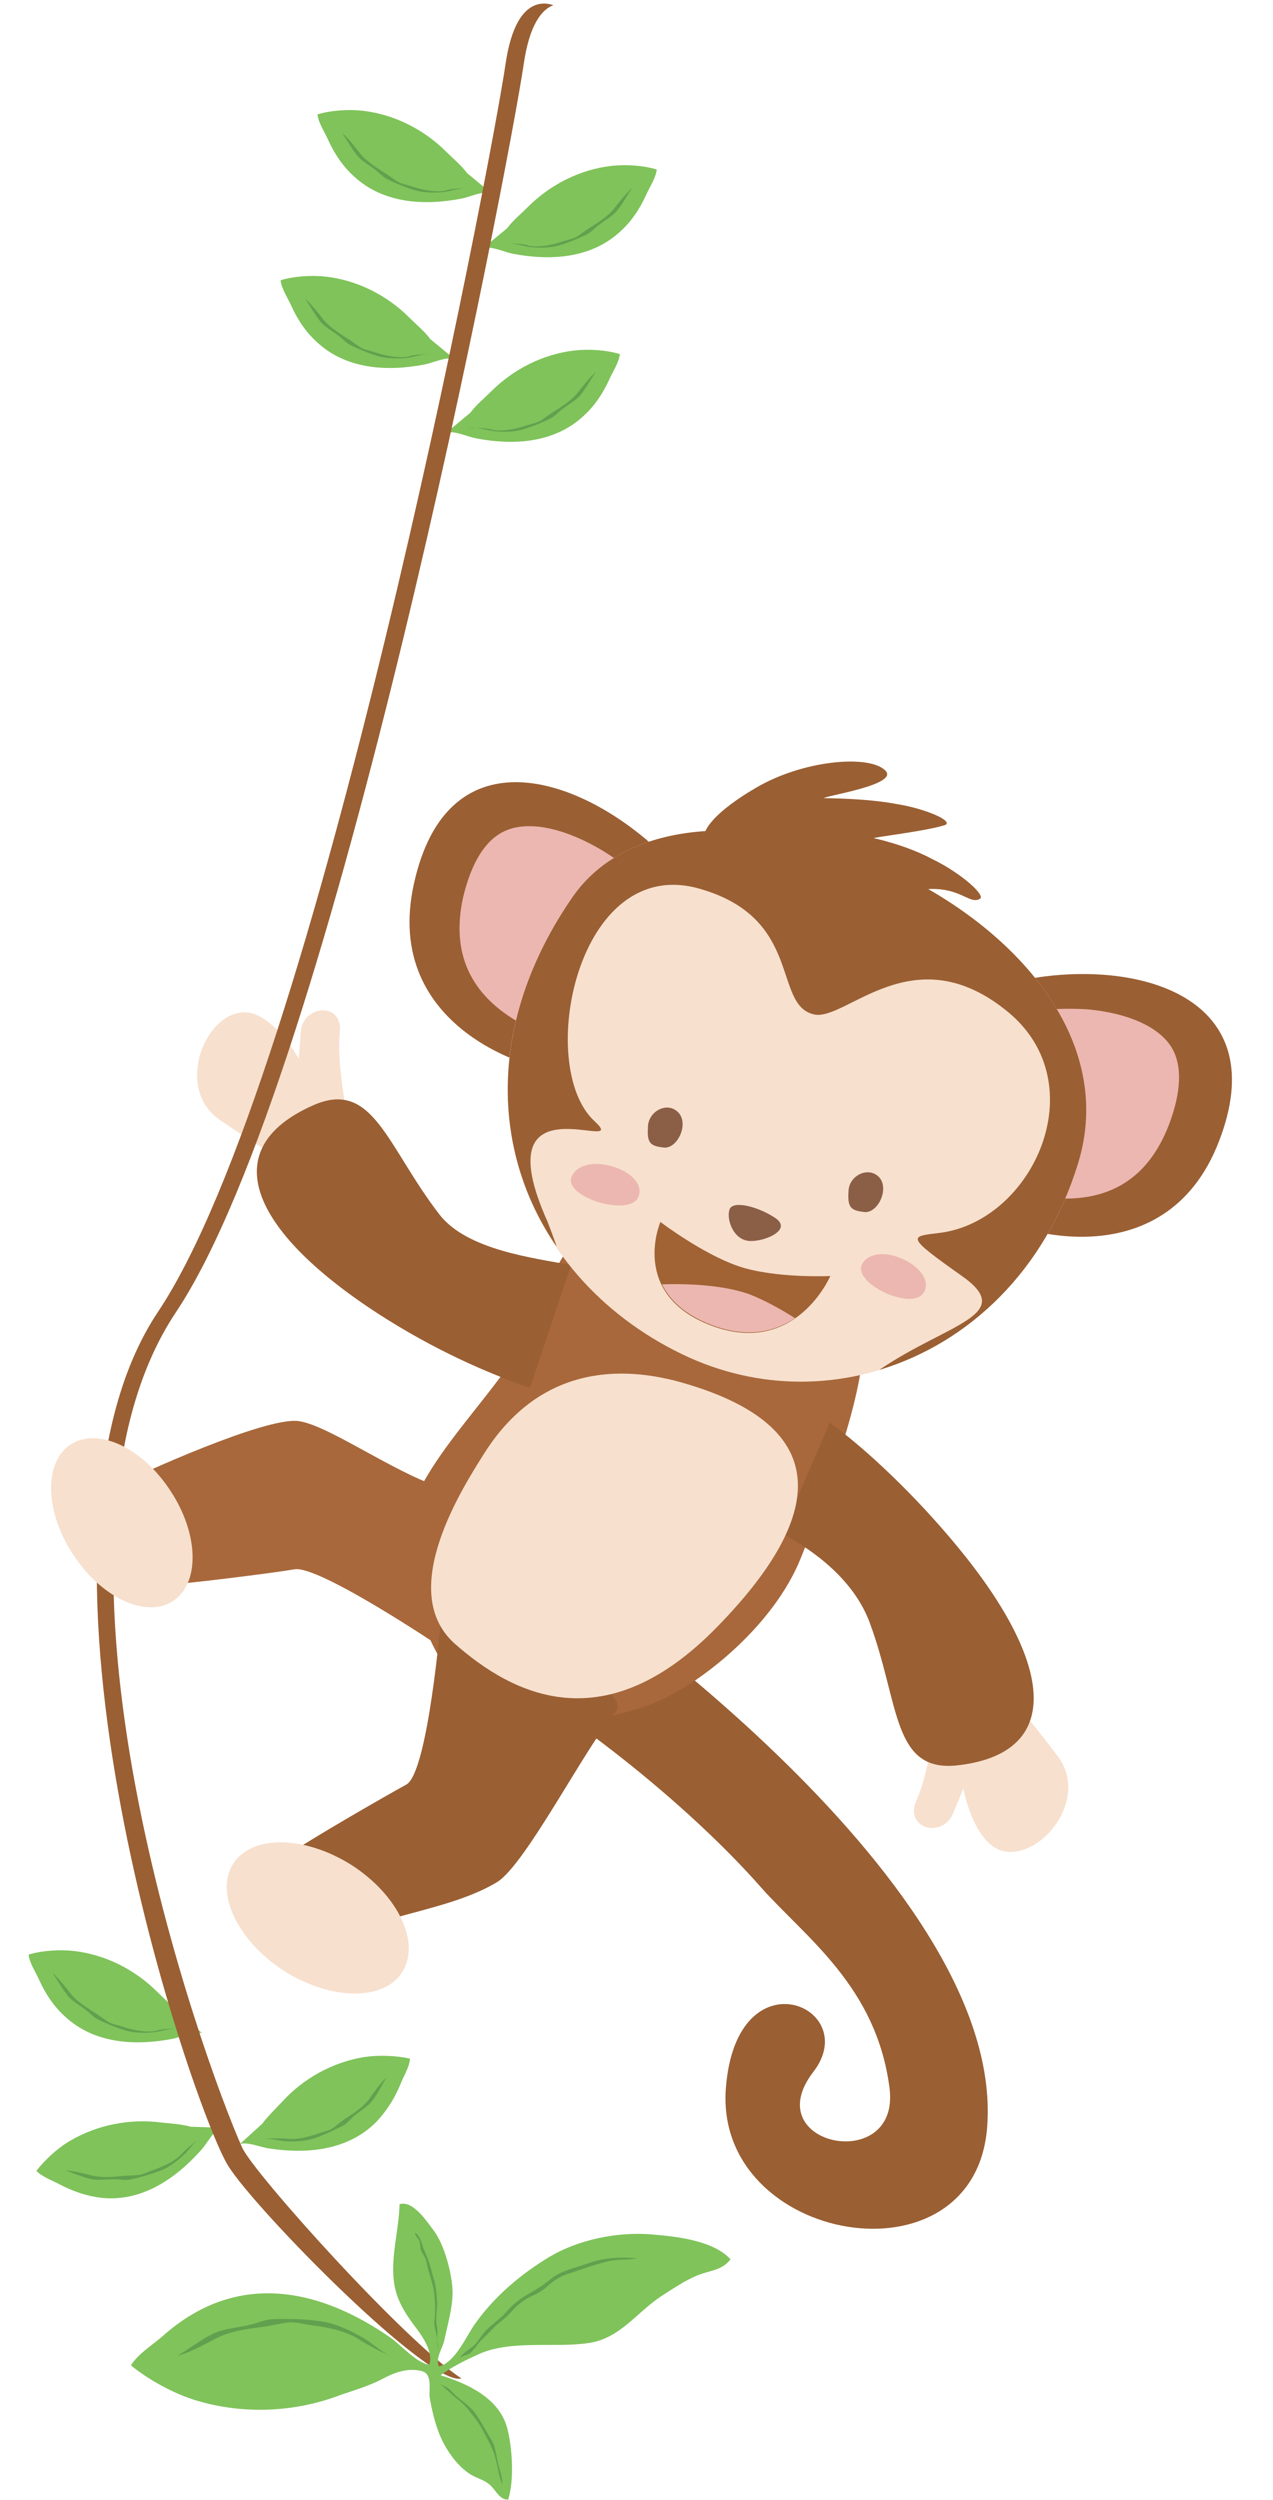
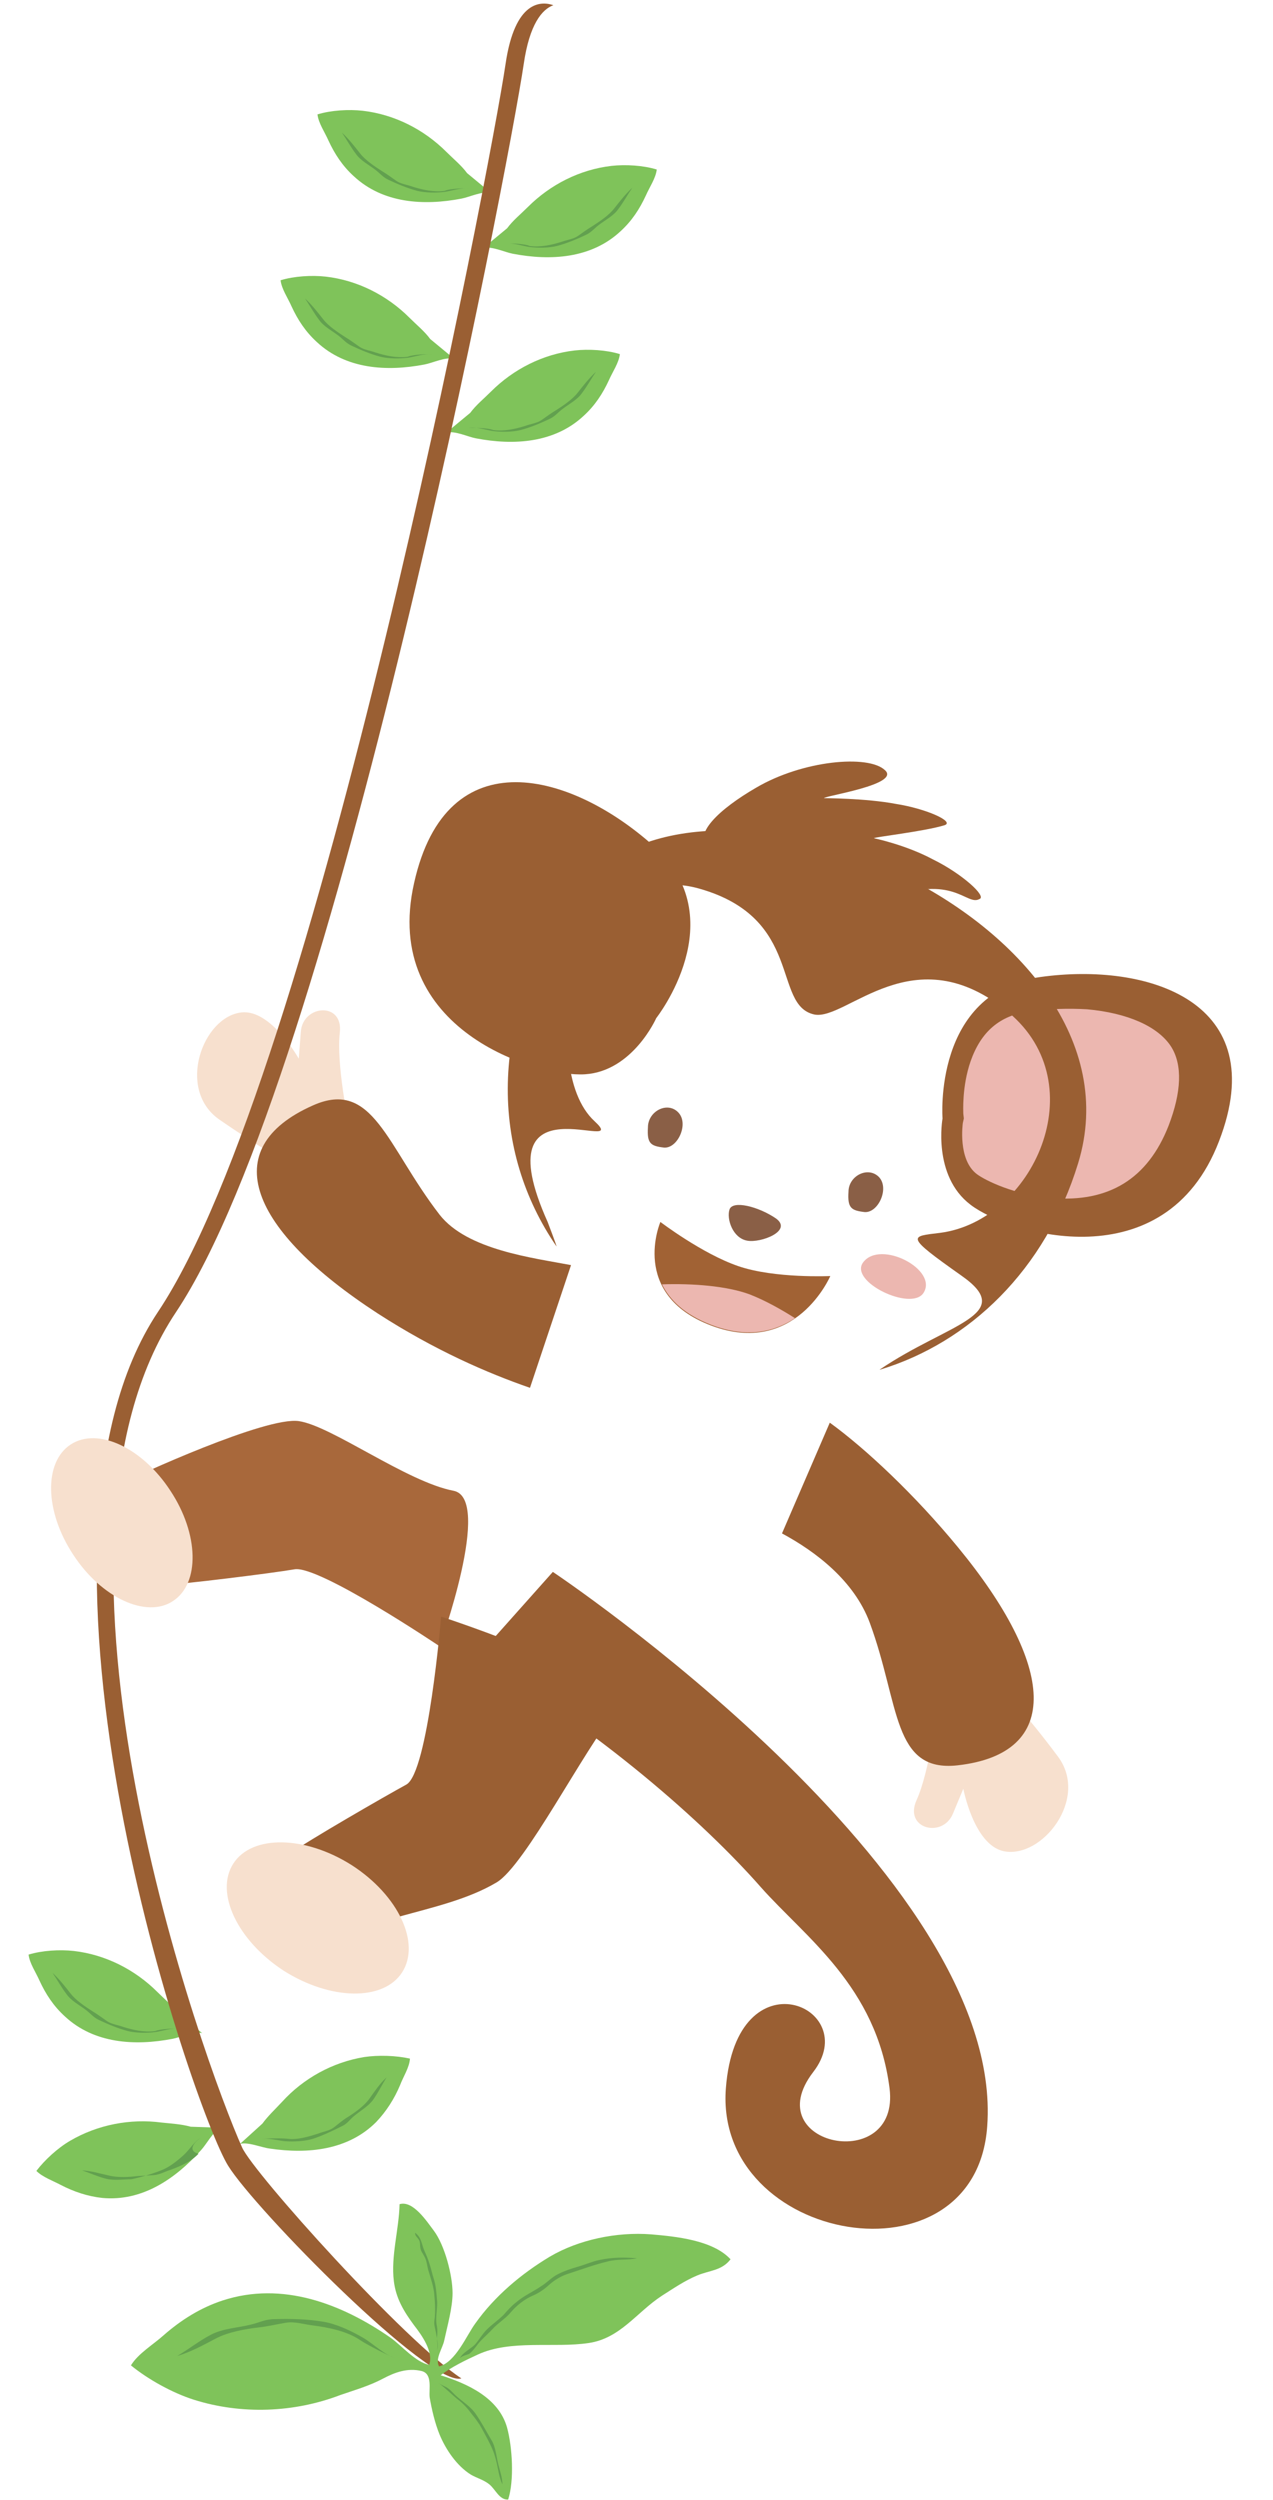
<svg xmlns="http://www.w3.org/2000/svg" height="480.8" preserveAspectRatio="xMidYMid meet" version="1.0" viewBox="-5.5 -0.7 245.0 480.8" width="245.0" zoomAndPan="magnify">
  <g id="change1_1">
    <path d="M100.9,301.6c0,0,87.1,58.1,83.6,106.6c-2.2,31.4-52.6,22.6-50.3-7.3c2-26.2,26.5-15.6,16.8-3.1 c-10.9,14.2,16.8,19.7,14.7,3.1c-2.5-19.6-16.2-29-24.8-38.7c-11-12.5-31-30.1-54.8-44L100.9,301.6z" fill="#9A5F33" />
  </g>
  <g id="change2_1">
    <path d="M61.6,215.4c0,0-2.4-11.5-1.7-17.5c0.7-6-7.1-5.4-7.5-0.2c-0.4,5.2-0.4,5.2-0.4,5.2s-5.3-9.5-11-8.9 c-7.5,0.8-12.6,14.8-4.3,20.6c8.4,5.8,13.9,8.8,13.9,8.8L61.6,215.4z" fill="#F7E0CE" />
  </g>
  <g id="change3_1">
    <path d="M79.1,315.9c0,0-23.2-15.6-27.9-14.8c-4.7,0.8-21,2.8-25.7,3.1C20.7,304.4,13,287.1,17,285 c4.1-2.1,28.7-13.3,35-12.4c6.3,0.9,20.8,11.7,29.8,13.4C89.4,287.5,79.1,315.9,79.1,315.9z" fill="#A8683B" />
  </g>
  <g id="change3_2">
-     <path d="M85.5,324.5c15.8,9.7,31.3,4,36.7,1.5c7.4-3.4,21.1-13.9,26.4-27c13.8-34.2,11.3-38.9,13-46.7 c2.3-10.2-1.2-13-9.6-18.2c-14.7-9-44.2-13.5-53.3,16.2c-4.6,14.9-26.7,31-26,45.6c0.4,8.7,4.5,22.5,10.3,26.8 C83.9,323.5,84.7,324,85.5,324.5z" fill="#A8683B" />
-   </g>
+     </g>
  <g id="change2_2">
    <path d="M174.8,328.3c0,0-1.4,11.7-3.9,17.2c-2.5,5.5,5,7.4,7,2.6c2-4.8,2-4.8,2-4.8s2,10.7,7.7,12 c7.4,1.6,16.6-10.1,10.5-18.2c-6.1-8.2-10.5-12.7-10.5-12.7L174.8,328.3z" fill="#F7E0CE" />
  </g>
  <g id="change1_2">
    <path d="M145,294.2c6.5,3.5,13.9,9.1,16.9,17.2c5.8,15.7,4.3,28.8,16.9,27.4c20.3-2.3,18.7-19.3,0.1-41.9 c-8.3-10.1-17.8-19-24.7-24L145,294.2z" fill="#9A5F33" />
  </g>
  <g id="change1_3">
    <path d="M104.4,242.6c-7.3-1.4-20-2.9-25.3-9.7c-10.2-13.2-12.8-26.2-24.4-21c-18.7,8.3-12.1,24,12.5,40 c11,7.1,21.2,11.5,29.3,14.3L104.4,242.6z" fill="#9A5F33" />
  </g>
  <g id="change1_4">
    <path d="M120.3,162c15.6,14,0.5,33.1,0.5,33.1s-4.5,10.2-13.7,10.8c-9.2,0.6-39.3-8.5-32.9-36.8 C80.5,140.9,104.7,148,120.3,162z" fill="#9A5F33" />
  </g>
  <g id="change4_1">
-     <path d="M94.7,196.1c6.3,3.5,12.5,4.4,14.5,4.2c4.6-0.3,7.7-6.5,7.7-6.6l0.4-0.9l0.5-0.7c0.2-0.3,3.1-4.2,4.4-9.2 c1.5-5.9,0.3-10.4-4.1-14.3c-2.8-2.5-5.9-4.8-9-6.5c-6.9-3.8-13.2-4.9-17.4-3c-3.8,1.7-6.5,6.1-8.1,12.9 C81.3,182.6,85,190.7,94.7,196.1C94.7,196.1,94.7,196.1,94.7,196.1z" fill="#ECB7B0" />
-   </g>
+     </g>
  <g id="change1_5">
    <path d="M194.7,187.2c-20.7,2.9-18.8,27.2-18.8,27.2s-2,11,5.4,16.6c7.3,5.6,37.4,14.8,47.8-12.2 C239.5,191.9,215.4,184.3,194.7,187.2z" fill="#9A5F33" />
  </g>
  <g id="change4_2">
    <path d="M196.9,229.7c-7.2-0.6-12.8-3.4-14.4-4.6c-3.7-2.8-2.7-9.7-2.7-9.8l0.2-0.9l-0.1-0.9c0-0.3-0.3-5.2,1.4-10.1 c2-5.7,5.6-8.8,11.3-9.6c3.8-0.5,7.6-0.6,11.1-0.4c7.8,0.7,13.7,3.3,16.2,7.2c2.2,3.5,2,8.7-0.5,15.2 C215.4,226,207.9,230.6,196.9,229.7C196.9,229.7,196.9,229.7,196.9,229.7z" fill="#ECB7B0" />
  </g>
  <g id="change2_3">
-     <path d="M104.7,171.8c23.3-33.6,111.6,4.5,97.3,51.2c-10.8,35.4-46.6,51.1-76.3,36.7 C94.1,244.4,80.2,207.2,104.7,171.8z" fill="#F7E0CE" />
-   </g>
+     </g>
  <g id="change1_6">
    <path d="M104.7,171.8c23.3-33.6,111.6,4.5,97.3,51.2c-6.3,20.6-21,34.5-38.1,39.7c-0.1,0-0.1,0-0.1,0 c13.1-8.9,26.6-10.5,15.7-18.1c-10.9-7.7-9.9-7.5-4.1-8.2c17.9-2.3,29.9-28.5,13.2-42.4c-18.2-15.1-31.2,1.7-37.4,0.4 c-8.1-1.8-2-18.5-22.1-24.2c-23.6-6.7-31.6,34.2-20.2,44.7c7.6,7-21.9-9.3-9,19.4c0,0,1.8,4.7,1.7,4.7 C89.1,220.8,88.1,195.8,104.7,171.8z" fill="#9A5F33" />
  </g>
  <g id="change5_1">
    <path d="M134.9,231.9c0.6-1.8,5.5-0.6,8.9,1.7c3.4,2.4-2.9,4.8-5.5,4.3C135.5,237.4,134.3,233.7,134.9,231.9z" fill="#8A5F46" />
  </g>
  <g id="change5_2">
    <path d="M163.7,225.7c2,2.2-0.2,6.9-2.8,6.7c-2.6-0.3-3.3-0.8-3.1-3.9C157.8,225.4,161.6,223.5,163.7,225.7z" fill="#8A5F46" />
  </g>
  <g id="change5_3">
    <path d="M125.1,213.3c2,2.2-0.2,6.9-2.8,6.7c-2.6-0.3-3.3-0.8-3.1-3.9C119.2,213,123,211,125.1,213.3z" fill="#8A5F46" />
  </g>
  <g id="change1_7">
    <path d="M131,162.7c-3.6-2.8,2.1-7.9,9-11.9c9-5.3,21.6-6.4,24.8-3.4c3.2,2.8-11.9,5-11.7,5.4c-0.1,0,8,0,13.8,1.1 c5.8,0.9,11.4,3.4,9.4,4.1c-3.9,1.2-13.7,2.3-13.6,2.5c-0.1,0,6,1.2,11.4,4.1c5.5,2.7,10.4,7.1,8.9,7.6c-2.5,1.4-5-5-17.8,0 c-6.3,2.6-11.2-0.1-16.8-3.1C143.2,165.9,132.9,164.1,131,162.7z" fill="#9A5F33" />
  </g>
  <g id="change4_3">
    <path d="M160.6,242.1c-2.7,3.7,9.2,9.4,11.6,5.9C175.2,243.5,163.9,237.6,160.6,242.1z" fill="#ECB7B0" />
  </g>
  <g id="change4_4">
-     <path d="M104.6,225.4c-2.1,4,10.9,8,12.7,4.2C119.6,224.6,107.2,220.4,104.6,225.4z" fill="#ECB7B0" />
-   </g>
+     </g>
  <g id="change6_1">
    <path d="M136.6,242.8c7,2.4,17.7,1.9,17.7,1.9s-6.7,15.7-23,9.5c-15.7-6-9.7-19.9-9.7-19.9S129.6,240.4,136.6,242.8z" fill="#A16234" />
  </g>
  <g id="change4_5">
    <path d="M138.7,248.2c3.1,1.2,6.1,2.9,8.8,4.6c-3.7,2.5-9,4-16.1,1.3c-5.2-2-8-4.8-9.5-7.8 C127.8,246.1,134.3,246.6,138.7,248.2z" fill="#ECB7B0" />
  </g>
  <g id="change1_8">
    <path d="M79.4,310.2c0,0-2.5,30-6.7,32.3c-4.2,2.3-18.8,10.7-22.6,13.4c-3.8,2.8,1.7,23.3,4.8,19.9 c7.6-8.2,24.3-8,35.2-14.5c5.5-3.3,16.9-25.7,22.8-32.7C117.9,322.7,79.4,310.2,79.4,310.2z" fill="#9A5F33" />
  </g>
  <g id="change2_4">
    <path d="M39.4,357.7c3.6-5.6,13.8-5.4,22.8,0.3c9,5.8,13.3,15,9.7,20.6c-3.6,5.6-13.8,5.4-22.8-0.3 C40.2,372.5,35.8,363.3,39.4,357.7z" fill="#F7E0CE" />
  </g>
  <g id="change2_5">
-     <path d="M132.6,312.1c23.7-24.3,18.9-39.2-5.8-46.6c-13.4-4.1-28.7-3.1-39.1,13.3c-3.9,6.2-17,26.3-5.8,36.5 C93.3,325.4,111,334.3,132.6,312.1z" fill="#F7E0CE" />
-   </g>
+     </g>
  <g>
    <g id="change7_3">
      <path d="M45,407.7c1.1-1.5,2.5-2.8,3.8-4.2c4.1-4.5,9.7-7.6,15.8-8.6c2.7-0.4,6.1-0.3,8.8,0.3 c-0.1,1.7-1.3,3.5-1.9,5.1c-1.1,2.6-2.6,5-4.6,7.1c-5.4,5.4-13.1,6.2-20.5,5.1c-1.6-0.2-4.1-1.3-5.7-0.9" fill="#7FC35A" />
    </g>
    <g id="change8_6">
      <path d="M44.8,410.7c1.4-0.3,3.3,0.3,4.7,0.4c1.6,0.1,3.7,0,5.3-0.5c1.8-0.6,3.7-1.5,5.5-2.4c1.1-0.5,1.5-1.3,2.4-2 c1.2-1,2.8-1.9,3.7-3.2c0.9-1.3,1.7-2.9,2.5-4.2c-1.3,1.2-2.3,2.7-3.3,4.1c-1,1.4-2.7,2.6-4.1,3.5c-1,0.6-1.8,1.3-2.7,2 c-0.9,0.7-2,0.8-3,1.2c-1.9,0.6-4.1,1.3-6.1,1C48.7,410.5,45.4,410.5,44.8,410.7" fill="#62A04F" />
    </g>
  </g>
  <g>
    <g id="change7_4">
      <path d="M31.2,408.3c-1.8-0.5-3.7-0.6-5.6-0.8c-6-0.8-12.3,0.4-17.6,3.5c-2.4,1.4-4.9,3.7-6.5,5.8 c1.2,1.2,3.2,1.9,4.7,2.7c2.5,1.3,5.2,2.2,8,2.5c7.6,0.7,14-3.6,19-9.2c1.1-1.2,2.3-3.6,3.8-4.3" fill="#7FC35A" />
    </g>
    <g id="change8_7">
-       <path d="M33.2,410.4c-1.2,0.6-2.3,2.4-3.3,3.3c-1.2,1.1-2.8,2.4-4.4,3c-1.8,0.7-3.8,1.3-5.7,1.7c-1.2,0.3-2,0-3.2,0 c-1.6,0-3.3,0.3-4.9-0.1c-1.6-0.4-3.1-1.1-4.6-1.6c1.8,0.1,3.4,0.6,5.2,1c1.6,0.4,3.8,0.3,5.4,0.1c1.1-0.1,2.2-0.1,3.3-0.2 c1.1-0.1,2.1-0.7,3.1-1c1.9-0.7,4-1.6,5.4-3.1C30.1,412.8,32.6,410.7,33.2,410.4" fill="#62A04F" />
+       <path d="M33.2,410.4c-1.2,0.6-2.3,2.4-3.3,3.3c-1.2,1.1-2.8,2.4-4.4,3c-1.8,0.7-3.8,1.3-5.7,1.7c-1.6,0-3.3,0.3-4.9-0.1c-1.6-0.4-3.1-1.1-4.6-1.6c1.8,0.1,3.4,0.6,5.2,1c1.6,0.4,3.8,0.3,5.4,0.1c1.1-0.1,2.2-0.1,3.3-0.2 c1.1-0.1,2.1-0.7,3.1-1c1.9-0.7,4-1.6,5.4-3.1C30.1,412.8,32.6,410.7,33.2,410.4" fill="#62A04F" />
    </g>
  </g>
  <g>
    <g id="change7_2">
      <path d="M28.8,386.5c-1.1-1.5-2.6-2.7-4-4.1c-4.3-4.3-10-7.2-16.1-7.9c-2.7-0.3-6.1-0.1-8.7,0.7 c0.2,1.7,1.4,3.4,2.1,5c1.2,2.6,2.7,4.9,4.9,6.9c5.6,5.2,13.4,5.7,20.7,4.3c1.6-0.3,4-1.5,5.7-1.1" fill="#7FC35A" />
    </g>
    <g id="change8_5">
      <path d="M29.1,389.5c-1.4-0.3-3.3,0.4-4.7,0.6c-1.6,0.2-3.7,0.2-5.3-0.2c-1.9-0.5-3.8-1.3-5.5-2.1 c-1.1-0.5-1.6-1.2-2.5-1.9c-1.3-1-2.9-1.8-3.8-3.1c-1-1.3-1.8-2.8-2.7-4.1c1.3,1.2,2.4,2.6,3.5,4c1,1.3,2.8,2.5,4.2,3.4 c1,0.6,1.8,1.2,2.8,1.9c0.9,0.6,2,0.7,3.1,1.1c1.9,0.6,4.1,1.1,6.2,0.8C25.2,389.5,28.5,389.3,29.1,389.5" fill="#62A04F" />
    </g>
  </g>
  <g>
    <g id="change7_5">
      <path d="M84.4,32.6c-1.1-1.5-2.6-2.7-4-4.1c-4.3-4.3-10-7.2-16.1-7.9c-2.7-0.3-6.1-0.1-8.7,0.7 c0.2,1.7,1.4,3.4,2.1,5c1.2,2.6,2.7,4.9,4.9,6.9c5.6,5.2,13.4,5.7,20.7,4.3c1.6-0.3,4-1.5,5.7-1.1" fill="#7FC35A" />
    </g>
    <g id="change8_8">
      <path d="M84.8,35.6c-1.4-0.3-3.3,0.4-4.7,0.6c-1.6,0.2-3.7,0.2-5.3-0.2c-1.9-0.5-3.8-1.3-5.5-2.1 c-1.1-0.5-1.6-1.2-2.5-1.9c-1.3-1-2.9-1.8-3.8-3.1c-1-1.3-1.8-2.8-2.7-4.1c1.3,1.2,2.4,2.6,3.5,4c1,1.3,2.8,2.5,4.2,3.4 c1,0.6,1.8,1.2,2.8,1.9c0.9,0.6,2,0.7,3.1,1.1c1.9,0.6,4.1,1.1,6.2,0.8C80.8,35.6,84.2,35.4,84.8,35.6" fill="#62A04F" />
    </g>
  </g>
  <g>
    <g id="change7_7">
      <path d="M92.1,43.2c1.1-1.5,2.6-2.7,4-4.1c4.3-4.3,10-7.2,16.1-7.9c2.7-0.3,6.1-0.1,8.7,0.7c-0.2,1.7-1.4,3.4-2.1,5 c-1.2,2.6-2.7,4.9-4.9,6.9c-5.6,5.2-13.4,5.7-20.7,4.3c-1.6-0.3-4-1.5-5.7-1.1" fill="#7FC35A" />
    </g>
    <g id="change8_10">
      <path d="M91.7,46.2c1.4-0.3,3.3,0.4,4.7,0.6c1.6,0.2,3.7,0.2,5.3-0.2c1.9-0.5,3.8-1.3,5.5-2.1 c1.1-0.5,1.6-1.2,2.5-1.9c1.3-1,2.9-1.8,3.8-3.1c1-1.3,1.8-2.8,2.7-4.1c-1.3,1.2-2.4,2.6-3.5,4c-1,1.3-2.8,2.5-4.2,3.4 c-1,0.6-1.8,1.2-2.8,1.9c-0.9,0.6-2,0.7-3.1,1.1c-1.9,0.6-4.1,1.1-6.2,0.8C95.7,46.2,92.4,46,91.7,46.2" fill="#62A04F" />
    </g>
  </g>
  <g>
    <g id="change7_6">
      <path d="M77.3,64.5c-1.1-1.5-2.6-2.7-4-4.1c-4.3-4.3-10-7.2-16.1-7.9c-2.7-0.3-6.1-0.1-8.7,0.7 c0.2,1.7,1.4,3.4,2.1,5c1.2,2.6,2.7,4.9,4.9,6.9c5.6,5.2,13.4,5.7,20.7,4.3c1.6-0.3,4-1.5,5.7-1.1" fill="#7FC35A" />
    </g>
    <g id="change8_9">
      <path d="M77.7,67.5c-1.4-0.3-3.3,0.4-4.7,0.6c-1.6,0.2-3.7,0.2-5.3-0.2c-1.9-0.5-3.8-1.3-5.5-2.1 c-1.1-0.5-1.6-1.2-2.5-1.9c-1.3-1-2.9-1.8-3.8-3.1c-1-1.3-1.8-2.8-2.7-4.1c1.3,1.2,2.4,2.6,3.5,4c1,1.3,2.8,2.5,4.2,3.4 c1,0.6,1.8,1.2,2.8,1.9c0.9,0.6,2,0.7,3.1,1.1c1.9,0.6,4.1,1.1,6.2,0.8C73.8,67.5,77.1,67.3,77.7,67.5" fill="#62A04F" />
    </g>
  </g>
  <g>
    <g id="change7_8">
      <path d="M85,78.7c1.1-1.5,2.6-2.7,4-4.1c4.3-4.3,10-7.2,16.1-7.9c2.7-0.3,6.1-0.1,8.7,0.7c-0.2,1.7-1.4,3.4-2.1,5 c-1.2,2.6-2.7,4.9-4.9,6.9c-5.6,5.2-13.4,5.7-20.7,4.3c-1.6-0.3-4-1.5-5.7-1.1" fill="#7FC35A" />
    </g>
    <g id="change8_11">
      <path d="M84.7,81.6c1.4-0.3,3.3,0.4,4.7,0.6c1.6,0.2,3.7,0.2,5.3-0.2c1.9-0.5,3.8-1.3,5.5-2.1 c1.1-0.5,1.6-1.2,2.5-1.9c1.3-1,2.9-1.8,3.8-3.1c1-1.3,1.8-2.8,2.7-4.1c-1.3,1.2-2.4,2.6-3.5,4c-1,1.3-2.8,2.5-4.2,3.4 c-1,0.6-1.8,1.2-2.8,1.9c-0.9,0.6-2,0.7-3.1,1.1c-1.9,0.6-4.1,1.1-6.2,0.8C88.6,81.6,85.3,81.5,84.7,81.6" fill="#62A04F" />
    </g>
  </g>
  <g id="change1_9">
    <path d="M41.1,412.3c-7.2-16-43.2-115.1-12.7-160.7c30.4-45.6,64-220.3,66.9-240c1.1-7.6,3.5-10.5,5.7-11.3 c-2.3-0.8-7.4-1-9.2,11.3c-2.9,19.7-36.4,194.4-66.9,240c-30.4,45.6,6.9,153.6,13.5,164.2c5.2,8.4,38.9,42.7,44.9,40.9 C72.5,449.7,43.3,417.2,41.1,412.3z" fill="#9A5F33" />
  </g>
  <g id="change2_6">
    <path d="M8.1,277.1c-5.2,3.4-5,12.9,0.5,21.2c5.4,8.3,14.1,12.3,19.2,8.9c5.2-3.4,5-12.9-0.5-21.2 C21.9,277.7,13.3,273.7,8.1,277.1z" fill="#F7E0CE" />
  </g>
  <g>
    <g id="change7_1">
      <path d="M75.7,455.3c-2.8-0.7-5.3,0.3-7.4,1.4c-2.6,1.4-5.4,2.2-8.3,3.2c-8.9,3.4-19,3.8-28.2,0.9 c-4.1-1.3-8.8-3.9-12.1-6.6c1.4-2.3,4.3-4,6.3-5.8c3.3-2.9,7.1-5.3,11.4-6.7c11.4-3.7,22.8,0.6,32.3,7.2c2.1,1.5,4.8,4.7,7.4,5.2 c0.9-2.5-1.5-5.8-2.9-7.6c-2-2.7-3.5-5.2-3.9-8.5c-0.6-4.8,1-10,1.1-14.8c2.6-0.8,5.3,3.4,6.6,5.1c2.1,2.8,3.6,8.6,3.6,12 c0,2.8-1,6.3-1.6,9.1c-0.3,1.5-1.8,3.5-1,5c3.2-0.8,5.3-6,7-8.3c3.7-5.2,8.8-9.5,14.3-12.8c5.6-3.3,12.9-4.8,19.5-4.3 c4.7,0.4,11.9,1.1,15.3,4.8c-1.7,2.2-4,2.1-6.4,3.1c-2.4,1-4.6,2.5-6.8,3.9c-4.9,3.2-8,8.2-14.1,9.1c-6.7,1-15-0.7-21.3,2.2 c-2.4,1.1-5.1,2.4-7.2,4c5.1,1.6,11.2,4.3,12.8,10.1c1,3.7,1.4,10.1,0.2,13.8c-1.7,0.1-2.4-1.9-3.6-2.9c-1.1-0.9-2.4-1.2-3.6-1.9 c-2.7-1.7-4.8-4.8-6-7.7c-0.9-2.2-1.5-4.8-1.9-7.1C77,458.8,77.8,455.9,75.7,455.3" fill="#7FC35A" />
    </g>
    <g id="change8_1">
      <path d="M70.7,452.8c-2.1-0.5-4.4-2.8-6.3-3.9c-2.2-1.3-5.2-2.7-7.7-3.1c-3-0.5-6.2-0.6-9.3-0.5 c-1.9,0-3,0.7-4.8,1.1c-2.5,0.6-5.2,0.7-7.5,1.9c-2.3,1.2-4.3,2.8-6.5,4.1c2.7-0.8,5-2.1,7.5-3.4c2.3-1.2,5.6-1.8,8.2-2.1 c1.8-0.2,3.4-0.6,5.2-0.9c1.7-0.3,3.4,0.3,5.1,0.5c3.1,0.4,6.7,1.1,9.3,2.9C65.1,450.2,69.7,452.6,70.7,452.8" fill="#62A04F" />
    </g>
    <g id="change8_2">
      <path d="M83,452.8c0.6-1.1,2-1.7,2.9-2.6c0.8-0.9,1.4-2,2.3-2.9c1-1,2.2-1.8,3.2-2.8c0.8-0.9,1.5-1.7,2.4-2.4 c1.5-1.3,3.2-2,4.8-3.1c1.2-0.7,2.1-1.8,3.4-2.4c1.2-0.6,2.4-1,3.8-1.4c1.4-0.4,2.7-1,4.2-1.3c2.4-0.5,4.7-0.5,7.1-0.3 c-1.8,0.4-3.7,0.1-5.6,0.6c-2.5,0.6-5,1.5-7.4,2.3c-1.4,0.4-2.8,1.2-3.9,2.2c-1,0.9-2,1.6-3.2,2.1c-1.6,0.7-3.1,1.9-4.2,3.2 c-1,1.2-2.4,2-3.5,3.2c-1.1,1.2-2.3,2.1-3.2,3.4c-0.4,0.5-0.8,1-1.3,1.4C84.3,452.2,83.6,452.3,83,452.8" fill="#62A04F" />
    </g>
    <g id="change8_3">
      <path d="M78.6,451.2c0.2-0.7,0-1.6,0-2.4c0.1-0.8,0.1-1.4,0-2.1c-0.4-1.7,0.2-3.5,0-5.2c-0.1-1.3-0.2-2.6-0.6-3.9 c-0.3-0.9-0.5-1.9-0.8-2.8c-0.3-1-0.6-1.7-1-2.6c-0.6-1.3-0.5-2.5-1.8-3.5c-0.1,0.6,0.6,1,0.8,1.5c0.2,0.5,0.1,0.9,0.2,1.4 c0.1,0.7,0.5,1.1,0.8,1.7c0.4,0.7,0.5,1.7,0.7,2.5c0.5,1.7,1.1,3.3,1.2,5c0.1,1.2,0.2,2.5,0.1,3.7c0,0.7-0.2,1.3-0.1,1.9 c0.1,0.7,0.3,1.3,0.4,2.1C78.7,449.4,78.9,450.7,78.6,451.2" fill="#62A04F" />
    </g>
    <g id="change8_4">
      <path d="M78.9,457.6c1.4,1,2.6,2.3,3.9,3.3c1,0.8,1.8,1.7,2.6,2.8c0.5,0.6,1,1.3,1.4,1.9c0.5,0.8,1.2,2.2,1.7,3.1 c0.8,1.6,1.2,2.5,1.6,4.3c0.3,1.3,0.5,2.9,1.1,4.1c0-1.4-0.6-2.9-0.9-4.3c-0.3-1.4-0.5-3.1-1.2-4.2c-1-1.7-1.9-3.4-3-5 c-1-1.5-2.7-2.5-4-3.7c-0.5-0.5-1-1.1-1.7-1.5C79.8,458.1,79.3,457.9,78.9,457.6" fill="#62A04F" />
    </g>
  </g>
</svg>